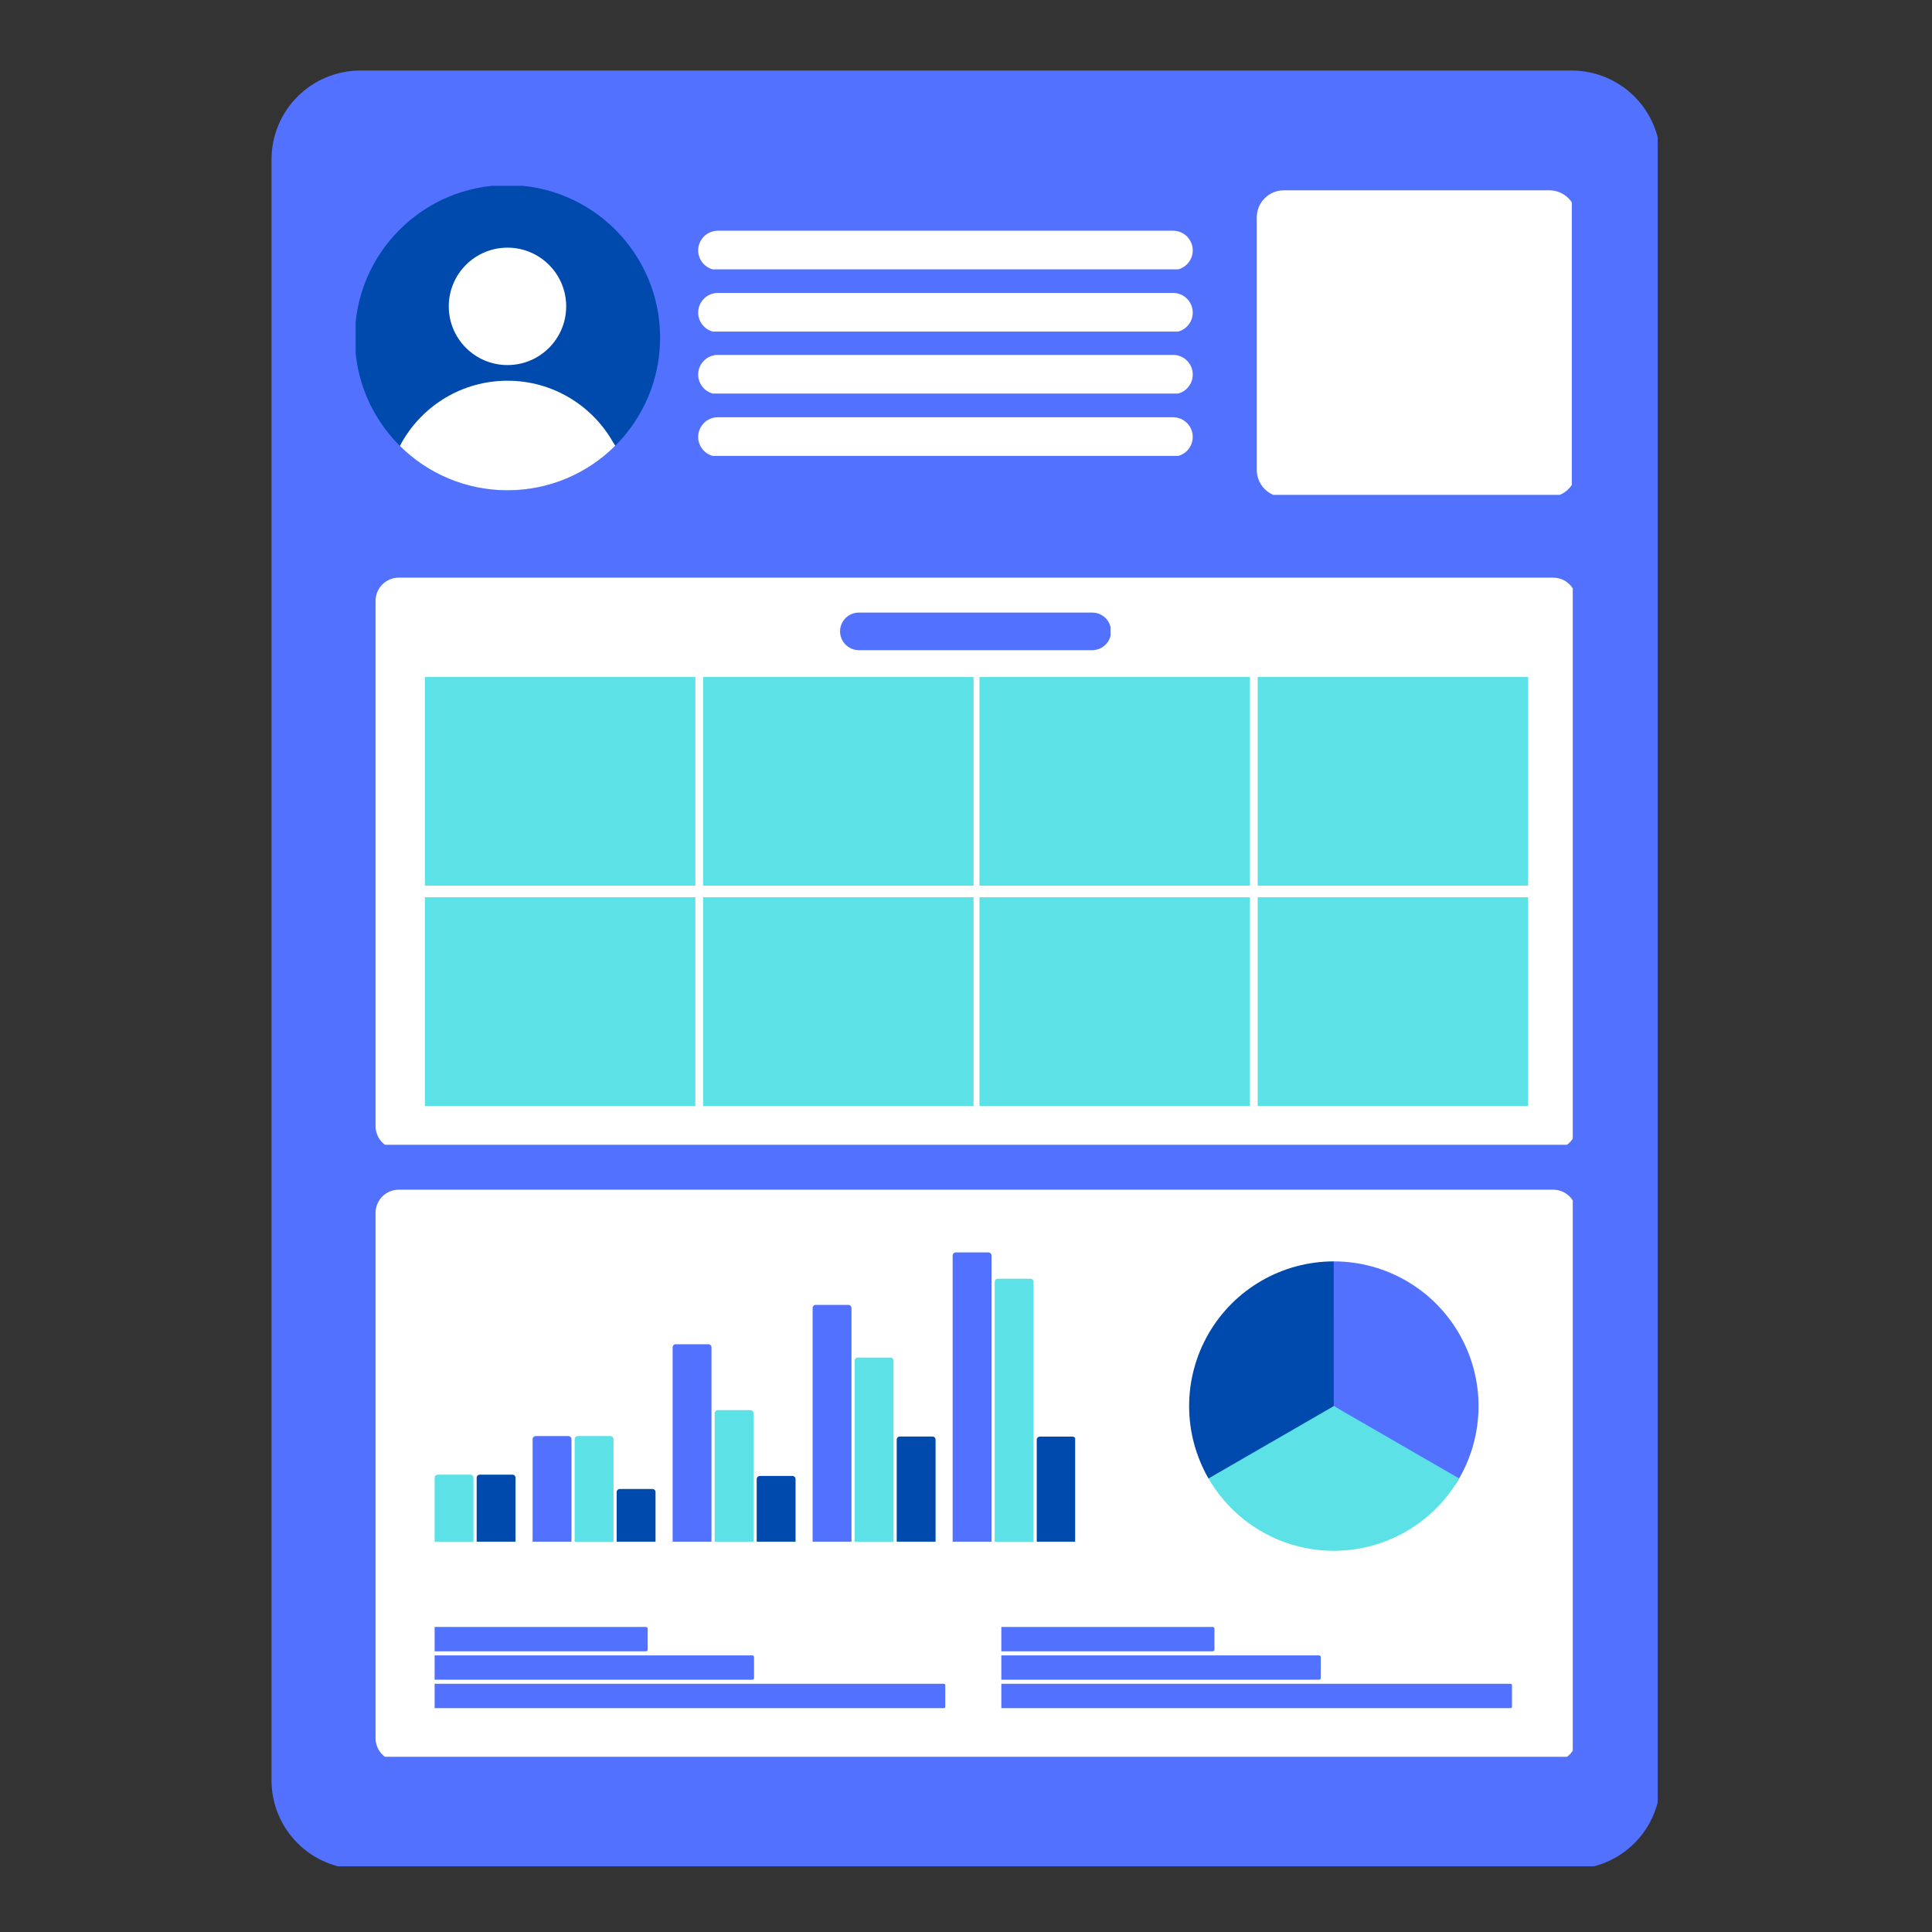
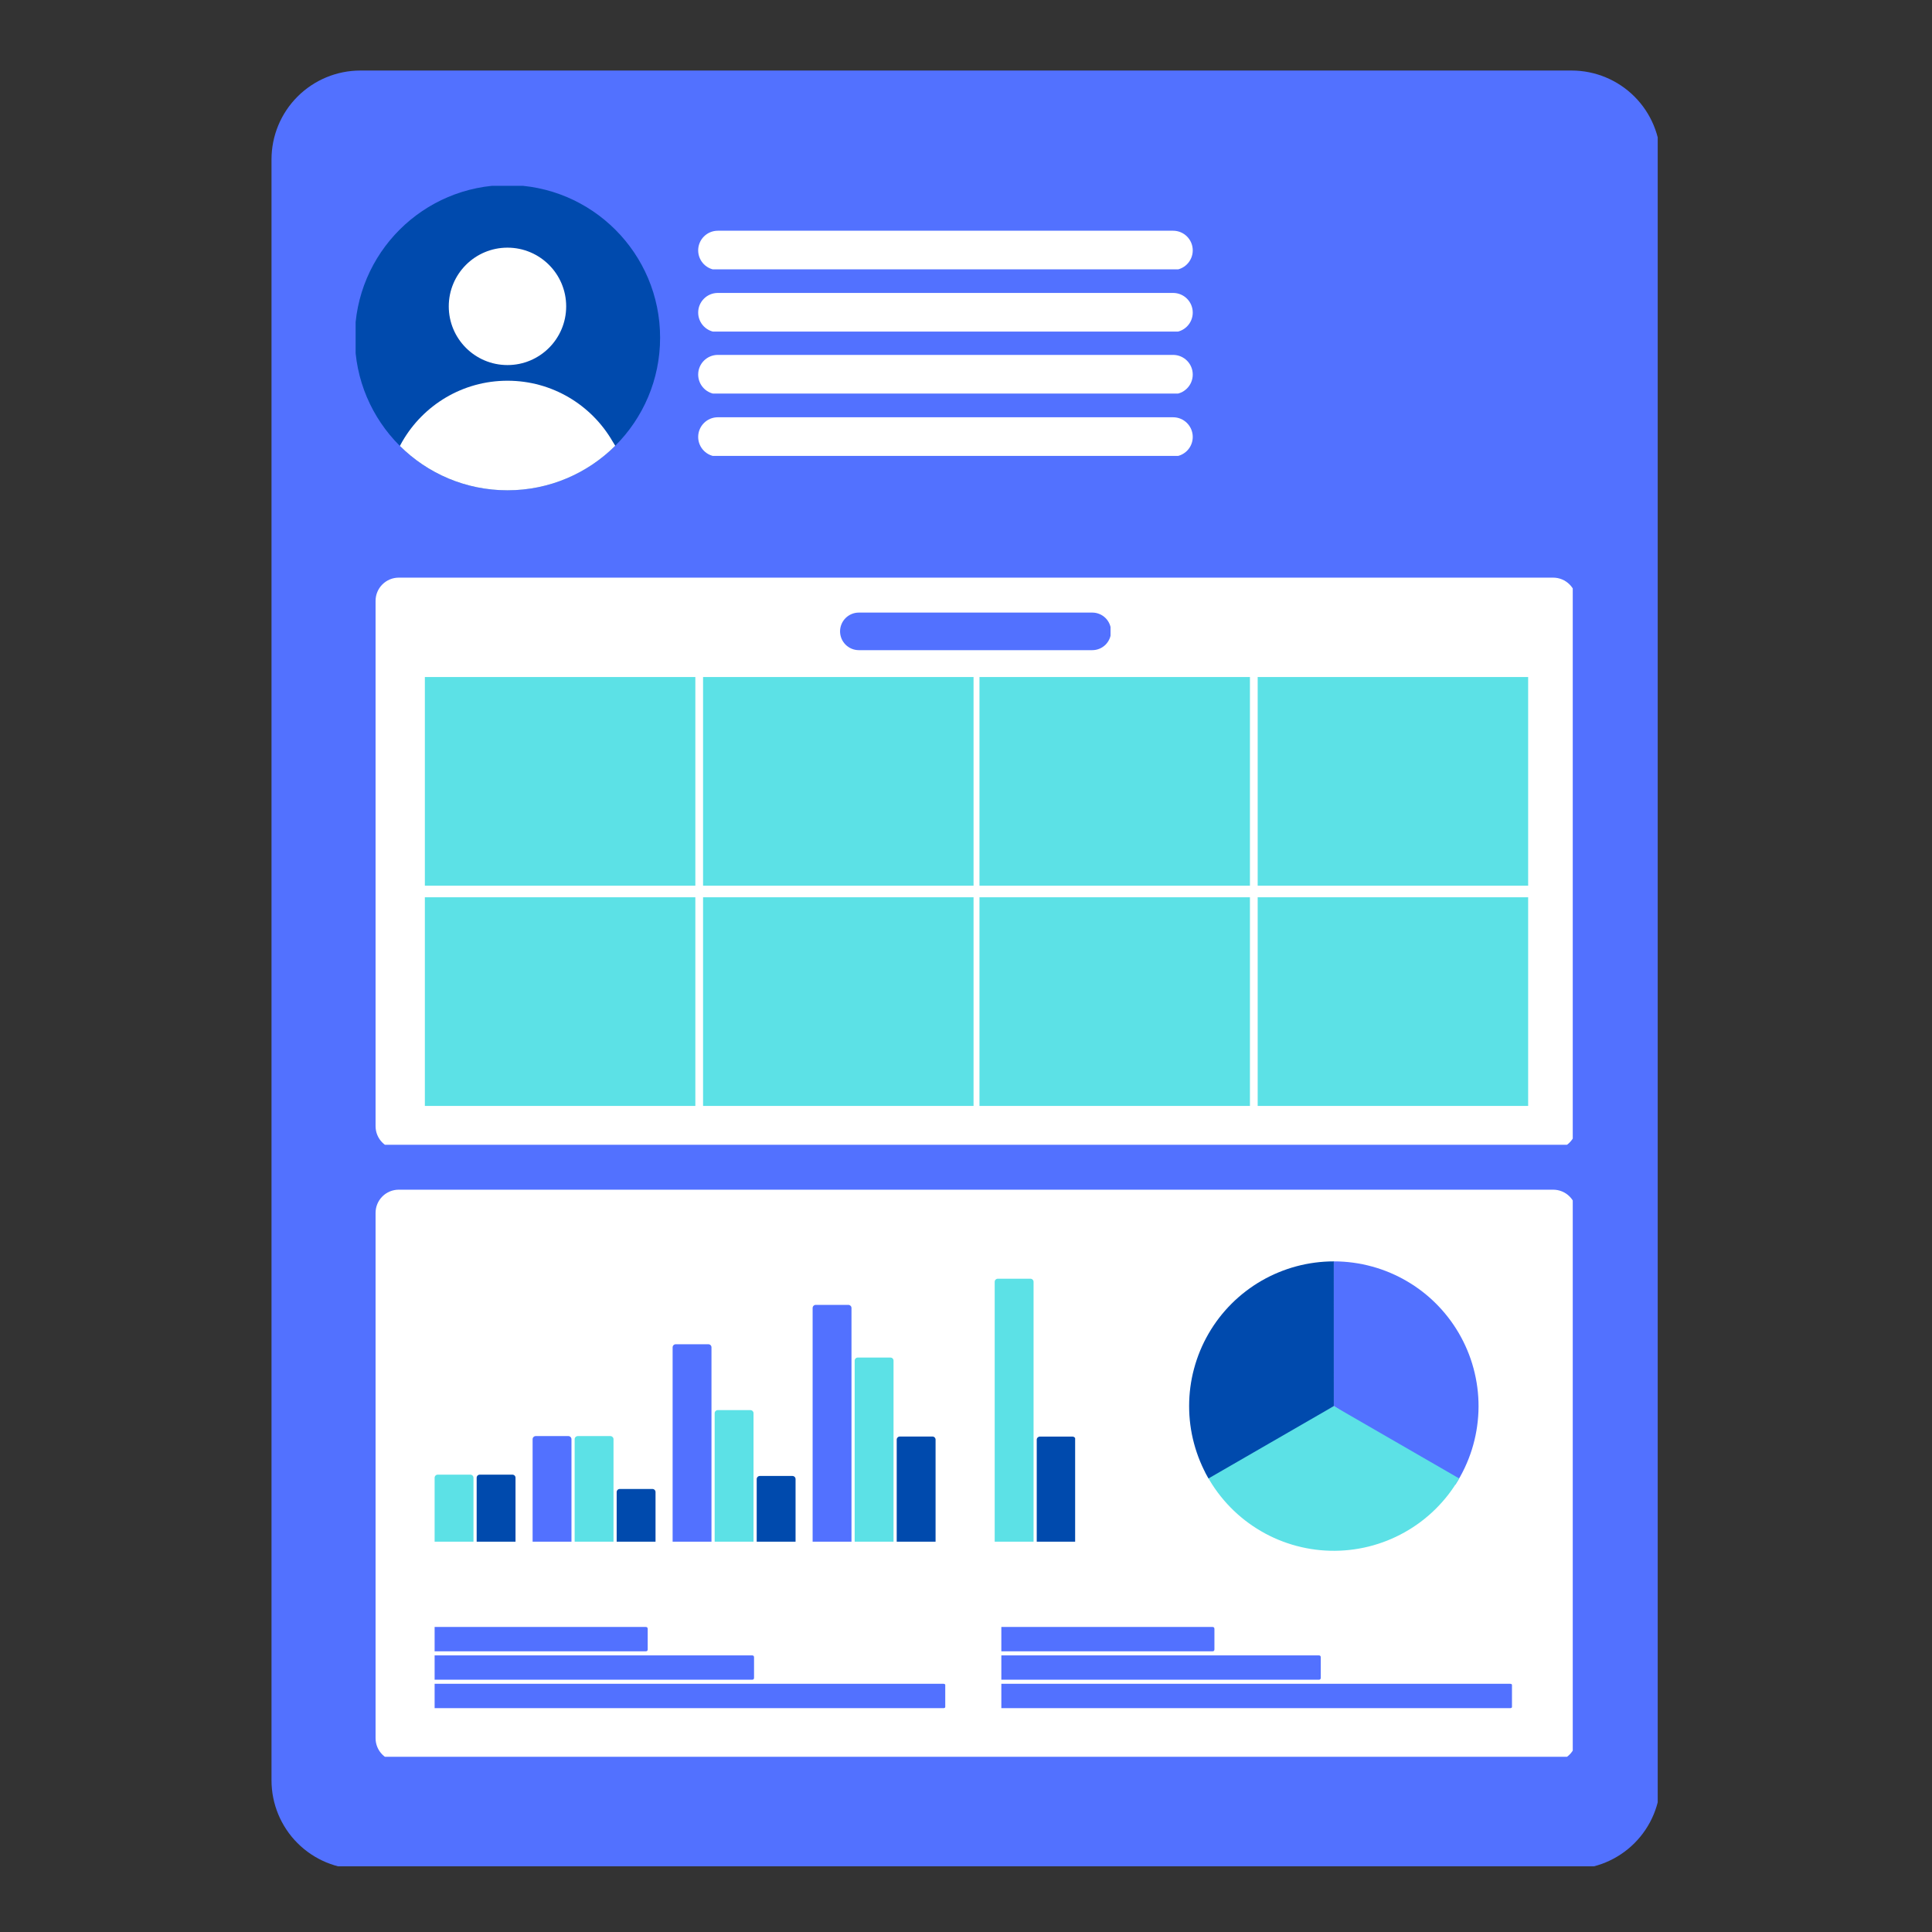
<svg xmlns="http://www.w3.org/2000/svg" width="500" zoomAndPan="magnify" viewBox="0 0 375 375" height="500" preserveAspectRatio="xMidYMid meet" version="1.0">
  <rect x="0" y="0" width="375" height="375" fill="#333333" stroke="none" />
  <defs>
    <clipPath id="a7c28d1dab">
      <path d="M 52.699 13.691 L 322 13.691 L 322 363 L 52.699 363 Z M 52.699 13.691 " clip-rule="nonzero" />
    </clipPath>
    <clipPath id="a547b30fc8">
      <path d="M 69.949 13.691 L 305.051 13.691 C 309.625 13.691 314.012 15.512 317.25 18.746 C 320.484 21.98 322.301 26.367 322.301 30.941 L 322.301 345.559 C 322.301 350.133 320.484 354.52 317.25 357.754 C 314.012 360.988 309.625 362.809 305.051 362.809 L 69.949 362.809 C 65.375 362.809 60.988 360.988 57.75 357.754 C 54.516 354.52 52.699 350.133 52.699 345.559 L 52.699 30.941 C 52.699 26.367 54.516 21.98 57.75 18.746 C 60.988 15.512 65.375 13.691 69.949 13.691 " clip-rule="nonzero" />
    </clipPath>
    <clipPath id="4088be87b5">
      <path d="M 69.027 36.07 L 128.277 36.07 L 128.277 95.32 L 69.027 95.32 Z M 69.027 36.07 " clip-rule="nonzero" />
    </clipPath>
    <clipPath id="287f6216f5">
      <path d="M 77 73 L 120 73 L 120 95.32 L 77 95.32 Z M 77 73 " clip-rule="nonzero" />
    </clipPath>
    <clipPath id="0da90703b8">
      <path d="M 135.516 44.785 L 231.512 44.785 L 231.512 53 L 135.516 53 Z M 135.516 44.785 " clip-rule="nonzero" />
    </clipPath>
    <clipPath id="202dff8447">
      <path d="M 139.328 44.785 L 227.699 44.785 C 229.805 44.785 231.512 46.492 231.512 48.598 C 231.512 50.703 229.805 52.414 227.699 52.414 L 139.328 52.414 C 137.223 52.414 135.516 50.703 135.516 48.598 C 135.516 46.492 137.223 44.785 139.328 44.785 " clip-rule="nonzero" />
    </clipPath>
    <clipPath id="7d2e683625">
      <path d="M 135.516 56.859 L 231.512 56.859 L 231.512 65 L 135.516 65 Z M 135.516 56.859 " clip-rule="nonzero" />
    </clipPath>
    <clipPath id="827b025c2b">
      <path d="M 139.328 56.859 L 227.699 56.859 C 229.805 56.859 231.512 58.566 231.512 60.672 C 231.512 62.777 229.805 64.484 227.699 64.484 L 139.328 64.484 C 137.223 64.484 135.516 62.777 135.516 60.672 C 135.516 58.566 137.223 56.859 139.328 56.859 " clip-rule="nonzero" />
    </clipPath>
    <clipPath id="1cadbd1921">
      <path d="M 135.516 68.887 L 231.512 68.887 L 231.512 77 L 135.516 77 Z M 135.516 68.887 " clip-rule="nonzero" />
    </clipPath>
    <clipPath id="c929235d03">
      <path d="M 139.328 68.887 L 227.699 68.887 C 229.805 68.887 231.512 70.594 231.512 72.699 C 231.512 74.809 229.805 76.516 227.699 76.516 L 139.328 76.516 C 137.223 76.516 135.516 74.809 135.516 72.699 C 135.516 70.594 137.223 68.887 139.328 68.887 " clip-rule="nonzero" />
    </clipPath>
    <clipPath id="c551f1289d">
      <path d="M 135.516 80.992 L 231.512 80.992 L 231.512 89 L 135.516 89 Z M 135.516 80.992 " clip-rule="nonzero" />
    </clipPath>
    <clipPath id="ace4f75fcb">
      <path d="M 139.328 80.992 L 227.699 80.992 C 229.805 80.992 231.512 82.703 231.512 84.809 C 231.512 86.914 229.805 88.621 227.699 88.621 L 139.328 88.621 C 137.223 88.621 135.516 86.914 135.516 84.809 C 135.516 82.703 137.223 80.992 139.328 80.992 " clip-rule="nonzero" />
    </clipPath>
    <clipPath id="ebfd1c1c0e">
-       <path d="M 243.938 36.938 L 306 36.938 L 306 97 L 243.938 97 Z M 243.938 36.938 " clip-rule="nonzero" />
-     </clipPath>
+       </clipPath>
    <clipPath id="75efee8c9b">
      <path d="M 249.188 36.938 L 300.723 36.938 C 302.113 36.938 303.449 37.492 304.434 38.477 C 305.418 39.461 305.973 40.797 305.973 42.188 L 305.973 91.219 C 305.973 92.609 305.418 93.945 304.434 94.93 C 303.449 95.914 302.113 96.469 300.723 96.469 L 249.188 96.469 C 247.797 96.469 246.461 95.914 245.477 94.93 C 244.492 93.945 243.938 92.609 243.938 91.219 L 243.938 42.188 C 243.938 40.797 244.492 39.461 245.477 38.477 C 246.461 37.492 247.797 36.938 249.188 36.938 " clip-rule="nonzero" />
    </clipPath>
    <clipPath id="452c0f2180">
      <path d="M 72.898 112.121 L 306 112.121 L 306 223 L 72.898 223 Z M 72.898 112.121 " clip-rule="nonzero" />
    </clipPath>
    <clipPath id="71971081db">
      <path d="M 77.398 112.121 L 301.473 112.121 C 302.664 112.121 303.809 112.598 304.652 113.441 C 305.496 114.285 305.973 115.43 305.973 116.621 L 305.973 218.59 C 305.973 219.785 305.496 220.93 304.652 221.773 C 303.809 222.617 302.664 223.09 301.473 223.09 L 77.398 223.09 C 76.203 223.09 75.059 222.617 74.215 221.773 C 73.371 220.93 72.898 219.785 72.898 218.59 L 72.898 116.621 C 72.898 115.43 73.371 114.285 74.215 113.441 C 75.059 112.598 76.203 112.121 77.398 112.121 " clip-rule="nonzero" />
    </clipPath>
    <clipPath id="70198904cc">
      <path d="M 82.465 131.414 L 134.965 131.414 L 134.965 171.914 L 82.465 171.914 Z M 82.465 131.414 " clip-rule="nonzero" />
    </clipPath>
    <clipPath id="4943a88180">
      <path d="M 136.465 174.164 L 188.965 174.164 L 188.965 214.664 L 136.465 214.664 Z M 136.465 174.164 " clip-rule="nonzero" />
    </clipPath>
    <clipPath id="9634cf8675">
      <path d="M 82.465 174.164 L 134.965 174.164 L 134.965 214.664 L 82.465 214.664 Z M 82.465 174.164 " clip-rule="nonzero" />
    </clipPath>
    <clipPath id="8b839fcbef">
      <path d="M 136.465 131.414 L 188.965 131.414 L 188.965 171.914 L 136.465 171.914 Z M 136.465 131.414 " clip-rule="nonzero" />
    </clipPath>
    <clipPath id="824ffc241b">
      <path d="M 163.055 118.902 L 216 118.902 L 216 126.402 L 163.055 126.402 Z M 163.055 118.902 " clip-rule="nonzero" />
    </clipPath>
    <clipPath id="7eadc9f8c9">
      <path d="M 166.703 118.902 L 212.012 118.902 C 212.977 118.902 213.906 119.285 214.59 119.969 C 215.273 120.652 215.656 121.582 215.656 122.547 C 215.656 123.516 215.273 124.441 214.59 125.129 C 213.906 125.812 212.977 126.195 212.012 126.195 L 166.703 126.195 C 165.734 126.195 164.809 125.812 164.125 125.129 C 163.441 124.441 163.055 123.516 163.055 122.547 C 163.055 121.582 163.441 120.652 164.125 119.969 C 164.809 119.285 165.734 118.902 166.703 118.902 " clip-rule="nonzero" />
    </clipPath>
    <clipPath id="2f81a1d837">
      <path d="M 190.113 131.414 L 242.613 131.414 L 242.613 171.914 L 190.113 171.914 Z M 190.113 131.414 " clip-rule="nonzero" />
    </clipPath>
    <clipPath id="8075a34d4a">
      <path d="M 190.113 174.164 L 242.613 174.164 L 242.613 214.664 L 190.113 214.664 Z M 190.113 174.164 " clip-rule="nonzero" />
    </clipPath>
    <clipPath id="7ce102601c">
      <path d="M 244.113 131.414 L 296.613 131.414 L 296.613 171.914 L 244.113 171.914 Z M 244.113 131.414 " clip-rule="nonzero" />
    </clipPath>
    <clipPath id="c4f89092d3">
      <path d="M 244.113 174.164 L 296.613 174.164 L 296.613 214.664 L 244.113 214.664 Z M 244.113 174.164 " clip-rule="nonzero" />
    </clipPath>
    <clipPath id="f47a659ee9">
      <path d="M 72.898 230.918 L 306 230.918 L 306 341 L 72.898 341 Z M 72.898 230.918 " clip-rule="nonzero" />
    </clipPath>
    <clipPath id="e405506327">
      <path d="M 77.398 230.918 L 301.473 230.918 C 302.664 230.918 303.809 231.391 304.652 232.234 C 305.496 233.078 305.973 234.223 305.973 235.418 L 305.973 337.387 C 305.973 338.578 305.496 339.723 304.652 340.566 C 303.809 341.41 302.664 341.887 301.473 341.887 L 77.398 341.887 C 76.203 341.887 75.059 341.41 74.215 340.566 C 73.371 339.723 72.898 338.578 72.898 337.387 L 72.898 235.418 C 72.898 234.223 73.371 233.078 74.215 232.234 C 75.059 231.391 76.203 230.918 77.398 230.918 " clip-rule="nonzero" />
    </clipPath>
    <clipPath id="8d5970241c">
      <path d="M 258.895 244.832 L 287 244.832 L 287 288.371 L 258.895 288.371 Z M 258.895 244.832 " clip-rule="nonzero" />
    </clipPath>
    <clipPath id="d99a332460">
      <path d="M 258.895 244.832 C 261.422 244.832 263.898 245.168 266.336 245.836 C 268.77 246.504 271.07 247.484 273.242 248.773 C 275.414 250.062 277.375 251.617 279.125 253.434 C 280.875 255.254 282.355 257.273 283.562 259.488 C 284.77 261.707 285.664 264.043 286.238 266.504 C 286.816 268.961 287.059 271.449 286.965 273.973 C 286.867 276.496 286.441 278.961 285.684 281.371 C 284.922 283.777 283.859 286.043 282.488 288.164 L 258.895 272.922 Z M 258.895 244.832 " clip-rule="nonzero" />
    </clipPath>
    <clipPath id="03d732711b">
      <path d="M 233.898 272.922 L 283.332 272.922 L 283.332 301.57 L 233.898 301.57 Z M 233.898 272.922 " clip-rule="nonzero" />
    </clipPath>
    <clipPath id="e36f423f7c">
      <path d="M 283.219 286.965 C 281.957 289.152 280.43 291.133 278.633 292.906 C 276.836 294.68 274.836 296.184 272.633 297.418 C 270.434 298.652 268.105 299.574 265.656 300.184 C 263.203 300.789 260.719 301.062 258.191 301 C 255.668 300.938 253.199 300.539 250.781 299.812 C 248.363 299.082 246.086 298.047 243.949 296.703 C 241.812 295.359 239.891 293.758 238.184 291.895 C 236.48 290.031 235.051 287.977 233.898 285.73 L 258.895 272.922 Z M 283.219 286.965 " clip-rule="nonzero" />
    </clipPath>
    <clipPath id="998de60a7b">
      <path d="M 230 244.832 L 258.895 244.832 L 258.895 286.965 L 230 286.965 Z M 230 244.832 " clip-rule="nonzero" />
    </clipPath>
    <clipPath id="fc9c4784dc">
      <path d="M 234.57 286.965 C 233.957 285.902 233.414 284.805 232.945 283.668 C 232.477 282.535 232.082 281.375 231.766 280.191 C 231.445 279.004 231.207 277.805 231.047 276.586 C 230.887 275.371 230.809 274.148 230.809 272.922 C 230.809 271.695 230.887 270.473 231.047 269.254 C 231.207 268.039 231.445 266.836 231.766 265.652 C 232.082 264.465 232.477 263.309 232.945 262.172 C 233.414 261.039 233.957 259.941 234.57 258.879 C 235.184 257.816 235.863 256.797 236.609 255.824 C 237.359 254.848 238.164 253.93 239.031 253.062 C 239.902 252.191 240.82 251.387 241.797 250.637 C 242.77 249.891 243.785 249.211 244.848 248.598 C 245.914 247.984 247.012 247.441 248.145 246.973 C 249.277 246.504 250.438 246.109 251.625 245.789 C 252.809 245.473 254.012 245.234 255.227 245.074 C 256.441 244.914 257.664 244.832 258.891 244.832 L 258.895 272.922 Z M 234.57 286.965 " clip-rule="nonzero" />
    </clipPath>
    <clipPath id="33c6f2e5de">
      <path d="M 103.18 278.57 L 111 278.57 L 111 299.547 L 103.18 299.547 Z M 103.18 278.57 " clip-rule="nonzero" />
    </clipPath>
    <clipPath id="26b5a150d3">
      <path d="M 103.379 299.27 L 103.379 279.348 C 103.379 279.188 103.441 279.035 103.555 278.922 C 103.668 278.809 103.82 278.742 103.98 278.742 L 110.316 278.742 C 110.477 278.742 110.629 278.809 110.742 278.922 C 110.855 279.035 110.922 279.188 110.922 279.348 L 110.922 299.27 L 103.379 299.27 " clip-rule="nonzero" />
    </clipPath>
    <clipPath id="98e34f8444">
      <path d="M 130.324 260.676 L 138.348 260.676 L 138.348 299.547 L 130.324 299.547 Z M 130.324 260.676 " clip-rule="nonzero" />
    </clipPath>
    <clipPath id="29351b8c77">
      <path d="M 130.555 299.27 L 130.555 261.523 C 130.555 261.363 130.617 261.207 130.73 261.094 C 130.844 260.98 130.996 260.918 131.156 260.918 L 137.492 260.918 C 137.652 260.918 137.809 260.98 137.922 261.094 C 138.035 261.207 138.098 261.363 138.098 261.523 L 138.098 299.27 L 130.555 299.27 " clip-rule="nonzero" />
    </clipPath>
    <clipPath id="2df07982de">
      <path d="M 157.473 253.273 L 165.492 253.273 L 165.492 299.547 L 157.473 299.547 Z M 157.473 253.273 " clip-rule="nonzero" />
    </clipPath>
    <clipPath id="7a37d915ba">
      <path d="M 157.73 299.27 L 157.73 253.883 C 157.73 253.551 158 253.277 158.336 253.277 L 164.672 253.277 C 165.004 253.277 165.273 253.551 165.273 253.883 L 165.273 299.27 L 157.73 299.27 " clip-rule="nonzero" />
    </clipPath>
    <clipPath id="556a92c06a">
-       <path d="M 184.621 243.094 L 192.641 243.094 L 192.641 299.547 L 184.621 299.547 Z M 184.621 243.094 " clip-rule="nonzero" />
-     </clipPath>
+       </clipPath>
    <clipPath id="1f2a5e386d">
      <path d="M 184.91 299.27 L 184.91 243.695 C 184.91 243.363 185.18 243.094 185.512 243.094 L 191.848 243.094 C 192.18 243.094 192.453 243.363 192.453 243.695 L 192.453 299.27 L 184.91 299.27 " clip-rule="nonzero" />
    </clipPath>
    <clipPath id="6bc8831002">
      <path d="M 84.359 286 L 92 286 L 92 299.547 L 84.359 299.547 Z M 84.359 286 " clip-rule="nonzero" />
    </clipPath>
    <clipPath id="dedf8e3b50">
      <path d="M 84.359 299.27 L 84.359 286.832 C 84.359 286.672 84.422 286.52 84.535 286.406 C 84.648 286.293 84.805 286.23 84.965 286.23 L 91.301 286.23 C 91.461 286.23 91.613 286.293 91.727 286.406 C 91.84 286.52 91.902 286.672 91.902 286.832 L 91.902 299.27 L 84.359 299.27 " clip-rule="nonzero" />
    </clipPath>
    <clipPath id="c2d71414c9">
      <path d="M 111.508 278.57 L 119.219 278.57 L 119.219 299.547 L 111.508 299.547 Z M 111.508 278.57 " clip-rule="nonzero" />
    </clipPath>
    <clipPath id="c12f868d12">
      <path d="M 111.539 299.27 L 111.539 279.348 C 111.539 279.188 111.602 279.035 111.715 278.922 C 111.828 278.809 111.98 278.742 112.141 278.742 L 118.477 278.742 C 118.637 278.742 118.789 278.809 118.902 278.922 C 119.016 279.035 119.082 279.188 119.082 279.348 L 119.082 299.27 L 111.539 299.27 " clip-rule="nonzero" />
    </clipPath>
    <clipPath id="82954a0818">
      <path d="M 138.656 273.633 L 146.367 273.633 L 146.367 299.547 L 138.656 299.547 Z M 138.656 273.633 " clip-rule="nonzero" />
    </clipPath>
    <clipPath id="f92960274d">
      <path d="M 138.715 299.27 L 138.715 274.305 C 138.715 274.145 138.777 273.992 138.891 273.879 C 139.004 273.766 139.156 273.703 139.316 273.703 L 145.652 273.703 C 145.812 273.703 145.969 273.766 146.082 273.879 C 146.195 273.992 146.258 274.145 146.258 274.305 L 146.258 299.27 L 138.715 299.27 " clip-rule="nonzero" />
    </clipPath>
    <clipPath id="45c37b8dd5">
      <path d="M 165.801 263.453 L 173.516 263.453 L 173.516 299.547 L 165.801 299.547 Z M 165.801 263.453 " clip-rule="nonzero" />
    </clipPath>
    <clipPath id="ad42fcb0a0">
      <path d="M 165.891 299.27 L 165.891 264.102 C 165.891 263.941 165.957 263.789 166.066 263.676 C 166.18 263.562 166.336 263.5 166.496 263.5 L 172.832 263.5 C 172.992 263.5 173.145 263.562 173.258 263.676 C 173.371 263.789 173.434 263.941 173.434 264.102 L 173.434 299.27 L 165.891 299.27 " clip-rule="nonzero" />
    </clipPath>
    <clipPath id="ef03cf8a0d">
      <path d="M 193 248.031 L 200.66 248.031 L 200.66 299.547 L 193 299.547 Z M 193 248.031 " clip-rule="nonzero" />
    </clipPath>
    <clipPath id="364bd4b3b0">
      <path d="M 193.07 299.27 L 193.07 248.805 C 193.07 248.469 193.34 248.199 193.672 248.199 L 200.008 248.199 C 200.34 248.199 200.613 248.469 200.613 248.805 L 200.613 299.27 L 193.07 299.27 " clip-rule="nonzero" />
    </clipPath>
    <clipPath id="0d305bdb14">
      <path d="M 92.379 286 L 100.094 286 L 100.094 299.547 L 92.379 299.547 Z M 92.379 286 " clip-rule="nonzero" />
    </clipPath>
    <clipPath id="76a292d2ae">
      <path d="M 92.52 299.27 L 92.52 286.832 C 92.52 286.672 92.582 286.52 92.695 286.406 C 92.809 286.293 92.965 286.23 93.125 286.23 L 99.461 286.23 C 99.621 286.23 99.773 286.293 99.887 286.406 C 100 286.52 100.062 286.672 100.062 286.832 L 100.062 299.27 L 92.52 299.27 " clip-rule="nonzero" />
    </clipPath>
    <clipPath id="3183dbf4ab">
      <path d="M 119.527 289 L 127.242 289 L 127.242 299.547 L 119.527 299.547 Z M 119.527 289 " clip-rule="nonzero" />
    </clipPath>
    <clipPath id="2cee974a5f">
      <path d="M 119.695 299.27 L 119.695 289.609 C 119.695 289.449 119.762 289.297 119.875 289.184 C 119.988 289.07 120.141 289.008 120.301 289.008 L 126.637 289.008 C 126.797 289.008 126.949 289.07 127.062 289.184 C 127.176 289.297 127.238 289.449 127.238 289.609 L 127.238 299.27 L 119.695 299.27 " clip-rule="nonzero" />
    </clipPath>
    <clipPath id="b8a54ca30e">
      <path d="M 146.676 286.281 L 154.695 286.281 L 154.695 299.547 L 146.676 299.547 Z M 146.676 286.281 " clip-rule="nonzero" />
    </clipPath>
    <clipPath id="3fd7b4bc24">
      <path d="M 146.875 299.27 L 146.875 287.09 C 146.875 286.93 146.938 286.777 147.051 286.664 C 147.164 286.551 147.316 286.484 147.477 286.484 L 153.812 286.484 C 153.973 286.484 154.129 286.551 154.242 286.664 C 154.355 286.777 154.418 286.93 154.418 287.09 L 154.418 299.27 L 146.875 299.27 " clip-rule="nonzero" />
    </clipPath>
    <clipPath id="b7f3c2d863">
      <path d="M 174 278.57 L 181.844 278.57 L 181.844 299.547 L 174 299.547 Z M 174 278.57 " clip-rule="nonzero" />
    </clipPath>
    <clipPath id="727e06b0c3">
      <path d="M 174.051 299.27 L 174.051 279.434 C 174.051 279.273 174.113 279.121 174.227 279.008 C 174.34 278.895 174.496 278.828 174.656 278.828 L 180.992 278.828 C 181.152 278.828 181.305 278.895 181.418 279.008 C 181.531 279.121 181.594 279.273 181.594 279.434 L 181.594 299.27 L 174.051 299.27 " clip-rule="nonzero" />
    </clipPath>
    <clipPath id="c5f0917e52">
      <path d="M 201 278.57 L 208.992 278.57 L 208.992 299.547 L 201 299.547 Z M 201 278.57 " clip-rule="nonzero" />
    </clipPath>
    <clipPath id="93c56a119a">
      <path d="M 201.23 299.27 L 201.23 279.445 C 201.23 279.285 201.293 279.133 201.406 279.02 C 201.52 278.906 201.672 278.84 201.832 278.84 L 208.168 278.84 C 208.328 278.84 208.48 278.906 208.594 279.02 C 208.707 279.133 208.773 279.285 208.773 279.445 L 208.773 299.27 L 201.23 299.27 " clip-rule="nonzero" />
    </clipPath>
    <clipPath id="c8cdc5ff5b">
      <path d="M 194.359 315.793 L 235.801 315.793 L 235.801 320.68 L 194.359 320.68 Z M 194.359 315.793 " clip-rule="nonzero" />
    </clipPath>
    <clipPath id="c19ee80876">
      <path d="M 194.359 315.793 L 235.344 315.793 C 235.594 315.793 235.719 315.918 235.719 316.172 L 235.719 320.145 C 235.719 320.395 235.594 320.52 235.344 320.52 L 194.359 320.52 Z M 194.359 315.793 " clip-rule="nonzero" />
    </clipPath>
    <clipPath id="3ae67d363c">
      <path d="M 194.359 321.309 L 256.445 321.309 L 256.445 326.035 L 194.359 326.035 Z M 194.359 321.309 " clip-rule="nonzero" />
    </clipPath>
    <clipPath id="35d86ea520">
      <path d="M 194.359 321.309 L 255.984 321.309 C 256.234 321.309 256.359 321.434 256.359 321.688 L 256.359 325.656 C 256.359 325.91 256.234 326.035 255.984 326.035 L 194.359 326.035 Z M 194.359 321.309 " clip-rule="nonzero" />
    </clipPath>
    <clipPath id="063d327019">
      <path d="M 194.359 326.824 L 293.633 326.824 L 293.633 331.551 L 194.359 331.551 Z M 194.359 326.824 " clip-rule="nonzero" />
    </clipPath>
    <clipPath id="cafbe1aa01">
      <path d="M 194.359 326.824 L 293.137 326.824 C 293.387 326.824 293.516 326.949 293.516 327.203 L 293.516 331.172 C 293.516 331.426 293.387 331.551 293.137 331.551 L 194.359 331.551 Z M 194.359 326.824 " clip-rule="nonzero" />
    </clipPath>
    <clipPath id="95a2bef926">
      <path d="M 84.359 315.793 L 125.801 315.793 L 125.801 320.68 L 84.359 320.68 Z M 84.359 315.793 " clip-rule="nonzero" />
    </clipPath>
    <clipPath id="97fa6181cf">
      <path d="M 84.359 315.793 L 125.34 315.793 C 125.594 315.793 125.719 315.918 125.719 316.172 L 125.719 320.145 C 125.719 320.395 125.594 320.52 125.34 320.52 L 84.359 320.52 Z M 84.359 315.793 " clip-rule="nonzero" />
    </clipPath>
    <clipPath id="03006a768d">
      <path d="M 84.359 321.309 L 146.445 321.309 L 146.445 326.035 L 84.359 326.035 Z M 84.359 321.309 " clip-rule="nonzero" />
    </clipPath>
    <clipPath id="4543d43786">
      <path d="M 84.359 321.309 L 145.98 321.309 C 146.234 321.309 146.359 321.434 146.359 321.688 L 146.359 325.656 C 146.359 325.91 146.234 326.035 145.98 326.035 L 84.359 326.035 Z M 84.359 321.309 " clip-rule="nonzero" />
    </clipPath>
    <clipPath id="fdbd7aefaf">
      <path d="M 84.359 326.824 L 183.633 326.824 L 183.633 331.551 L 84.359 331.551 Z M 84.359 326.824 " clip-rule="nonzero" />
    </clipPath>
    <clipPath id="7e4bdb7e32">
      <path d="M 84.359 326.824 L 183.137 326.824 C 183.387 326.824 183.512 326.949 183.512 327.203 L 183.512 331.172 C 183.512 331.426 183.387 331.551 183.137 331.551 L 84.359 331.551 Z M 84.359 326.824 " clip-rule="nonzero" />
    </clipPath>
  </defs>
  <g clip-path="url(#a7c28d1dab)">
    <g clip-path="url(#a547b30fc8)">
      <path fill="#5271ff" d="M 52.699 13.691 L 321.762 13.691 L 321.762 362.25 L 52.699 362.25 Z M 52.699 13.691 " fill-opacity="1" fill-rule="nonzero" />
    </g>
  </g>
  <g clip-path="url(#4088be87b5)">
    <path fill="#004aad" d="M 98.5 35.918 C 82.141 35.918 68.875 49.18 68.875 65.543 C 68.875 81.902 82.141 95.168 98.5 95.168 C 114.863 95.168 128.125 81.902 128.125 65.543 C 128.125 49.18 114.863 35.918 98.5 35.918 Z M 98.5 35.918 " fill-opacity="1" fill-rule="evenodd" />
  </g>
  <path fill="#ffffff" d="M 98.5 48.07 C 92.207 48.07 87.105 53.172 87.105 59.465 C 87.105 65.758 92.207 70.859 98.5 70.859 C 104.793 70.859 109.895 65.758 109.895 59.465 C 109.895 53.172 104.793 48.07 98.5 48.07 Z M 98.5 48.07 " fill-opacity="1" fill-rule="evenodd" />
  <g clip-path="url(#287f6216f5)">
    <path fill="#ffffff" d="M 119.418 86.523 L 118.883 85.648 C 114.812 78.629 107.211 73.898 98.5 73.898 C 89.781 73.898 82.172 78.637 78.105 85.672 L 78.082 85.707 L 77.617 86.555 C 82.973 91.879 90.352 95.168 98.5 95.168 C 106.664 95.168 114.059 91.863 119.418 86.523 Z M 119.418 86.523 " fill-opacity="1" fill-rule="evenodd" />
  </g>
  <g clip-path="url(#0da90703b8)">
    <g clip-path="url(#202dff8447)">
      <path fill="#ffffff" d="M 135.516 44.785 L 231.512 44.785 L 231.512 52.285 L 135.516 52.285 Z M 135.516 44.785 " fill-opacity="1" fill-rule="nonzero" />
    </g>
  </g>
  <g clip-path="url(#7d2e683625)">
    <g clip-path="url(#827b025c2b)">
      <path fill="#ffffff" d="M 135.516 56.859 L 231.512 56.859 L 231.512 64.359 L 135.516 64.359 Z M 135.516 56.859 " fill-opacity="1" fill-rule="nonzero" />
    </g>
  </g>
  <g clip-path="url(#1cadbd1921)">
    <g clip-path="url(#c929235d03)">
      <path fill="#ffffff" d="M 135.516 68.887 L 231.512 68.887 L 231.512 76.387 L 135.516 76.387 Z M 135.516 68.887 " fill-opacity="1" fill-rule="nonzero" />
    </g>
  </g>
  <g clip-path="url(#c551f1289d)">
    <g clip-path="url(#ace4f75fcb)">
      <path fill="#ffffff" d="M 135.516 80.992 L 231.512 80.992 L 231.512 88.492 L 135.516 88.492 Z M 135.516 80.992 " fill-opacity="1" fill-rule="nonzero" />
    </g>
  </g>
  <g clip-path="url(#ebfd1c1c0e)">
    <g clip-path="url(#75efee8c9b)">
      <path fill="#ffffff" d="M 243.938 36.938 L 305.09 36.938 L 305.09 96.051 L 243.938 96.051 Z M 243.938 36.938 " fill-opacity="1" fill-rule="nonzero" />
    </g>
  </g>
  <g clip-path="url(#452c0f2180)">
    <g clip-path="url(#71971081db)">
      <path fill="#ffffff" d="M 72.898 112.121 L 305.27 112.121 L 305.27 222.195 L 72.898 222.195 Z M 72.898 112.121 " fill-opacity="1" fill-rule="nonzero" />
    </g>
  </g>
  <g clip-path="url(#70198904cc)">
    <path fill="#5ce1e6" d="M 82.465 131.414 L 134.965 131.414 L 134.965 171.914 L 82.465 171.914 Z M 82.465 131.414 " fill-opacity="1" fill-rule="nonzero" />
  </g>
  <g clip-path="url(#4943a88180)">
    <path fill="#5ce1e6" d="M 136.465 174.164 L 188.965 174.164 L 188.965 214.664 L 136.465 214.664 Z M 136.465 174.164 " fill-opacity="1" fill-rule="nonzero" />
  </g>
  <g clip-path="url(#9634cf8675)">
    <path fill="#5ce1e6" d="M 82.465 174.164 L 134.965 174.164 L 134.965 214.664 L 82.465 214.664 Z M 82.465 174.164 " fill-opacity="1" fill-rule="nonzero" />
  </g>
  <g clip-path="url(#8b839fcbef)">
    <path fill="#5ce1e6" d="M 136.465 131.414 L 188.965 131.414 L 188.965 171.914 L 136.465 171.914 Z M 136.465 131.414 " fill-opacity="1" fill-rule="nonzero" />
  </g>
  <g clip-path="url(#824ffc241b)">
    <g clip-path="url(#7eadc9f8c9)">
      <path fill="#5271ff" d="M 163.055 118.902 L 215.555 118.902 L 215.555 126.402 L 163.055 126.402 Z M 163.055 118.902 " fill-opacity="1" fill-rule="nonzero" />
    </g>
  </g>
  <g clip-path="url(#2f81a1d837)">
    <path fill="#5ce1e6" d="M 190.113 131.414 L 242.613 131.414 L 242.613 171.914 L 190.113 171.914 Z M 190.113 131.414 " fill-opacity="1" fill-rule="nonzero" />
  </g>
  <g clip-path="url(#8075a34d4a)">
    <path fill="#5ce1e6" d="M 190.113 174.164 L 242.613 174.164 L 242.613 214.664 L 190.113 214.664 Z M 190.113 174.164 " fill-opacity="1" fill-rule="nonzero" />
  </g>
  <g clip-path="url(#7ce102601c)">
    <path fill="#5ce1e6" d="M 244.113 131.414 L 296.613 131.414 L 296.613 171.914 L 244.113 171.914 Z M 244.113 131.414 " fill-opacity="1" fill-rule="nonzero" />
  </g>
  <g clip-path="url(#c4f89092d3)">
    <path fill="#5ce1e6" d="M 244.113 174.164 L 296.613 174.164 L 296.613 214.664 L 244.113 214.664 Z M 244.113 174.164 " fill-opacity="1" fill-rule="nonzero" />
  </g>
  <g clip-path="url(#f47a659ee9)">
    <g clip-path="url(#e405506327)">
      <path fill="#ffffff" d="M 72.898 230.918 L 305.27 230.918 L 305.27 340.988 L 72.898 340.988 Z M 72.898 230.918 " fill-opacity="1" fill-rule="nonzero" />
    </g>
  </g>
  <g clip-path="url(#8d5970241c)">
    <g clip-path="url(#d99a332460)">
      <path fill="#5271ff" d="M 230.809 244.832 L 286.984 244.832 L 286.984 301.008 L 230.809 301.008 Z M 230.809 244.832 " fill-opacity="1" fill-rule="nonzero" />
    </g>
  </g>
  <g clip-path="url(#03d732711b)">
    <g clip-path="url(#e36f423f7c)">
      <path fill="#5ce1e6" d="M 230.809 244.832 L 286.984 244.832 L 286.984 301.008 L 230.809 301.008 Z M 230.809 244.832 " fill-opacity="1" fill-rule="nonzero" />
    </g>
  </g>
  <g clip-path="url(#998de60a7b)">
    <g clip-path="url(#fc9c4784dc)">
      <path fill="#004aad" d="M 230.809 244.832 L 286.984 244.832 L 286.984 301.008 L 230.809 301.008 Z M 230.809 244.832 " fill-opacity="1" fill-rule="nonzero" />
    </g>
  </g>
  <g clip-path="url(#33c6f2e5de)">
    <g clip-path="url(#26b5a150d3)">
      <path fill="#5271ff" d="M 84.359 243.094 L 208.684 243.094 L 208.684 299.238 L 84.359 299.238 Z M 84.359 243.094 " fill-opacity="1" fill-rule="nonzero" />
    </g>
  </g>
  <g clip-path="url(#98e34f8444)">
    <g clip-path="url(#29351b8c77)">
      <path fill="#5271ff" d="M 84.359 243.094 L 208.684 243.094 L 208.684 299.238 L 84.359 299.238 Z M 84.359 243.094 " fill-opacity="1" fill-rule="nonzero" />
    </g>
  </g>
  <g clip-path="url(#2df07982de)">
    <g clip-path="url(#7a37d915ba)">
      <path fill="#5271ff" d="M 84.359 243.094 L 208.684 243.094 L 208.684 299.238 L 84.359 299.238 Z M 84.359 243.094 " fill-opacity="1" fill-rule="nonzero" />
    </g>
  </g>
  <g clip-path="url(#556a92c06a)">
    <g clip-path="url(#1f2a5e386d)">
      <path fill="#5271ff" d="M 84.359 243.094 L 208.684 243.094 L 208.684 299.238 L 84.359 299.238 Z M 84.359 243.094 " fill-opacity="1" fill-rule="nonzero" />
    </g>
  </g>
  <g clip-path="url(#6bc8831002)">
    <g clip-path="url(#dedf8e3b50)">
      <path fill="#5ce1e6" d="M 84.359 243.094 L 208.684 243.094 L 208.684 299.238 L 84.359 299.238 Z M 84.359 243.094 " fill-opacity="1" fill-rule="nonzero" />
    </g>
  </g>
  <g clip-path="url(#c2d71414c9)">
    <g clip-path="url(#c12f868d12)">
      <path fill="#5ce1e6" d="M 84.359 243.094 L 208.684 243.094 L 208.684 299.238 L 84.359 299.238 Z M 84.359 243.094 " fill-opacity="1" fill-rule="nonzero" />
    </g>
  </g>
  <g clip-path="url(#82954a0818)">
    <g clip-path="url(#f92960274d)">
      <path fill="#5ce1e6" d="M 84.359 243.094 L 208.684 243.094 L 208.684 299.238 L 84.359 299.238 Z M 84.359 243.094 " fill-opacity="1" fill-rule="nonzero" />
    </g>
  </g>
  <g clip-path="url(#45c37b8dd5)">
    <g clip-path="url(#ad42fcb0a0)">
      <path fill="#5ce1e6" d="M 84.359 243.094 L 208.684 243.094 L 208.684 299.238 L 84.359 299.238 Z M 84.359 243.094 " fill-opacity="1" fill-rule="nonzero" />
    </g>
  </g>
  <g clip-path="url(#ef03cf8a0d)">
    <g clip-path="url(#364bd4b3b0)">
      <path fill="#5ce1e6" d="M 84.359 243.094 L 208.684 243.094 L 208.684 299.238 L 84.359 299.238 Z M 84.359 243.094 " fill-opacity="1" fill-rule="nonzero" />
    </g>
  </g>
  <g clip-path="url(#0d305bdb14)">
    <g clip-path="url(#76a292d2ae)">
      <path fill="#004aad" d="M 84.359 243.094 L 208.684 243.094 L 208.684 299.238 L 84.359 299.238 Z M 84.359 243.094 " fill-opacity="1" fill-rule="nonzero" />
    </g>
  </g>
  <g clip-path="url(#3183dbf4ab)">
    <g clip-path="url(#2cee974a5f)">
      <path fill="#004aad" d="M 84.359 243.094 L 208.684 243.094 L 208.684 299.238 L 84.359 299.238 Z M 84.359 243.094 " fill-opacity="1" fill-rule="nonzero" />
    </g>
  </g>
  <g clip-path="url(#b8a54ca30e)">
    <g clip-path="url(#3fd7b4bc24)">
      <path fill="#004aad" d="M 84.359 243.094 L 208.684 243.094 L 208.684 299.238 L 84.359 299.238 Z M 84.359 243.094 " fill-opacity="1" fill-rule="nonzero" />
    </g>
  </g>
  <g clip-path="url(#b7f3c2d863)">
    <g clip-path="url(#727e06b0c3)">
      <path fill="#004aad" d="M 84.359 243.094 L 208.684 243.094 L 208.684 299.238 L 84.359 299.238 Z M 84.359 243.094 " fill-opacity="1" fill-rule="nonzero" />
    </g>
  </g>
  <g clip-path="url(#c5f0917e52)">
    <g clip-path="url(#93c56a119a)">
      <path fill="#004aad" d="M 84.359 243.094 L 208.684 243.094 L 208.684 299.238 L 84.359 299.238 Z M 84.359 243.094 " fill-opacity="1" fill-rule="nonzero" />
    </g>
  </g>
  <g clip-path="url(#c8cdc5ff5b)">
    <g clip-path="url(#c19ee80876)">
      <path fill="#5271ff" d="M 194.359 315.793 L 293.473 315.793 L 293.473 331.551 L 194.359 331.551 Z M 194.359 315.793 " fill-opacity="1" fill-rule="nonzero" />
    </g>
  </g>
  <g clip-path="url(#3ae67d363c)">
    <g clip-path="url(#35d86ea520)">
      <path fill="#5271ff" d="M 194.359 315.793 L 293.473 315.793 L 293.473 331.551 L 194.359 331.551 Z M 194.359 315.793 " fill-opacity="1" fill-rule="nonzero" />
    </g>
  </g>
  <g clip-path="url(#063d327019)">
    <g clip-path="url(#cafbe1aa01)">
      <path fill="#5271ff" d="M 194.359 315.793 L 293.473 315.793 L 293.473 331.551 L 194.359 331.551 Z M 194.359 315.793 " fill-opacity="1" fill-rule="nonzero" />
    </g>
  </g>
  <g clip-path="url(#95a2bef926)">
    <g clip-path="url(#97fa6181cf)">
      <path fill="#5271ff" d="M 84.359 315.793 L 183.473 315.793 L 183.473 331.551 L 84.359 331.551 Z M 84.359 315.793 " fill-opacity="1" fill-rule="nonzero" />
    </g>
  </g>
  <g clip-path="url(#03006a768d)">
    <g clip-path="url(#4543d43786)">
      <path fill="#5271ff" d="M 84.359 315.793 L 183.473 315.793 L 183.473 331.551 L 84.359 331.551 Z M 84.359 315.793 " fill-opacity="1" fill-rule="nonzero" />
    </g>
  </g>
  <g clip-path="url(#fdbd7aefaf)">
    <g clip-path="url(#7e4bdb7e32)">
      <path fill="#5271ff" d="M 84.359 315.793 L 183.473 315.793 L 183.473 331.551 L 84.359 331.551 Z M 84.359 315.793 " fill-opacity="1" fill-rule="nonzero" />
    </g>
  </g>
</svg>